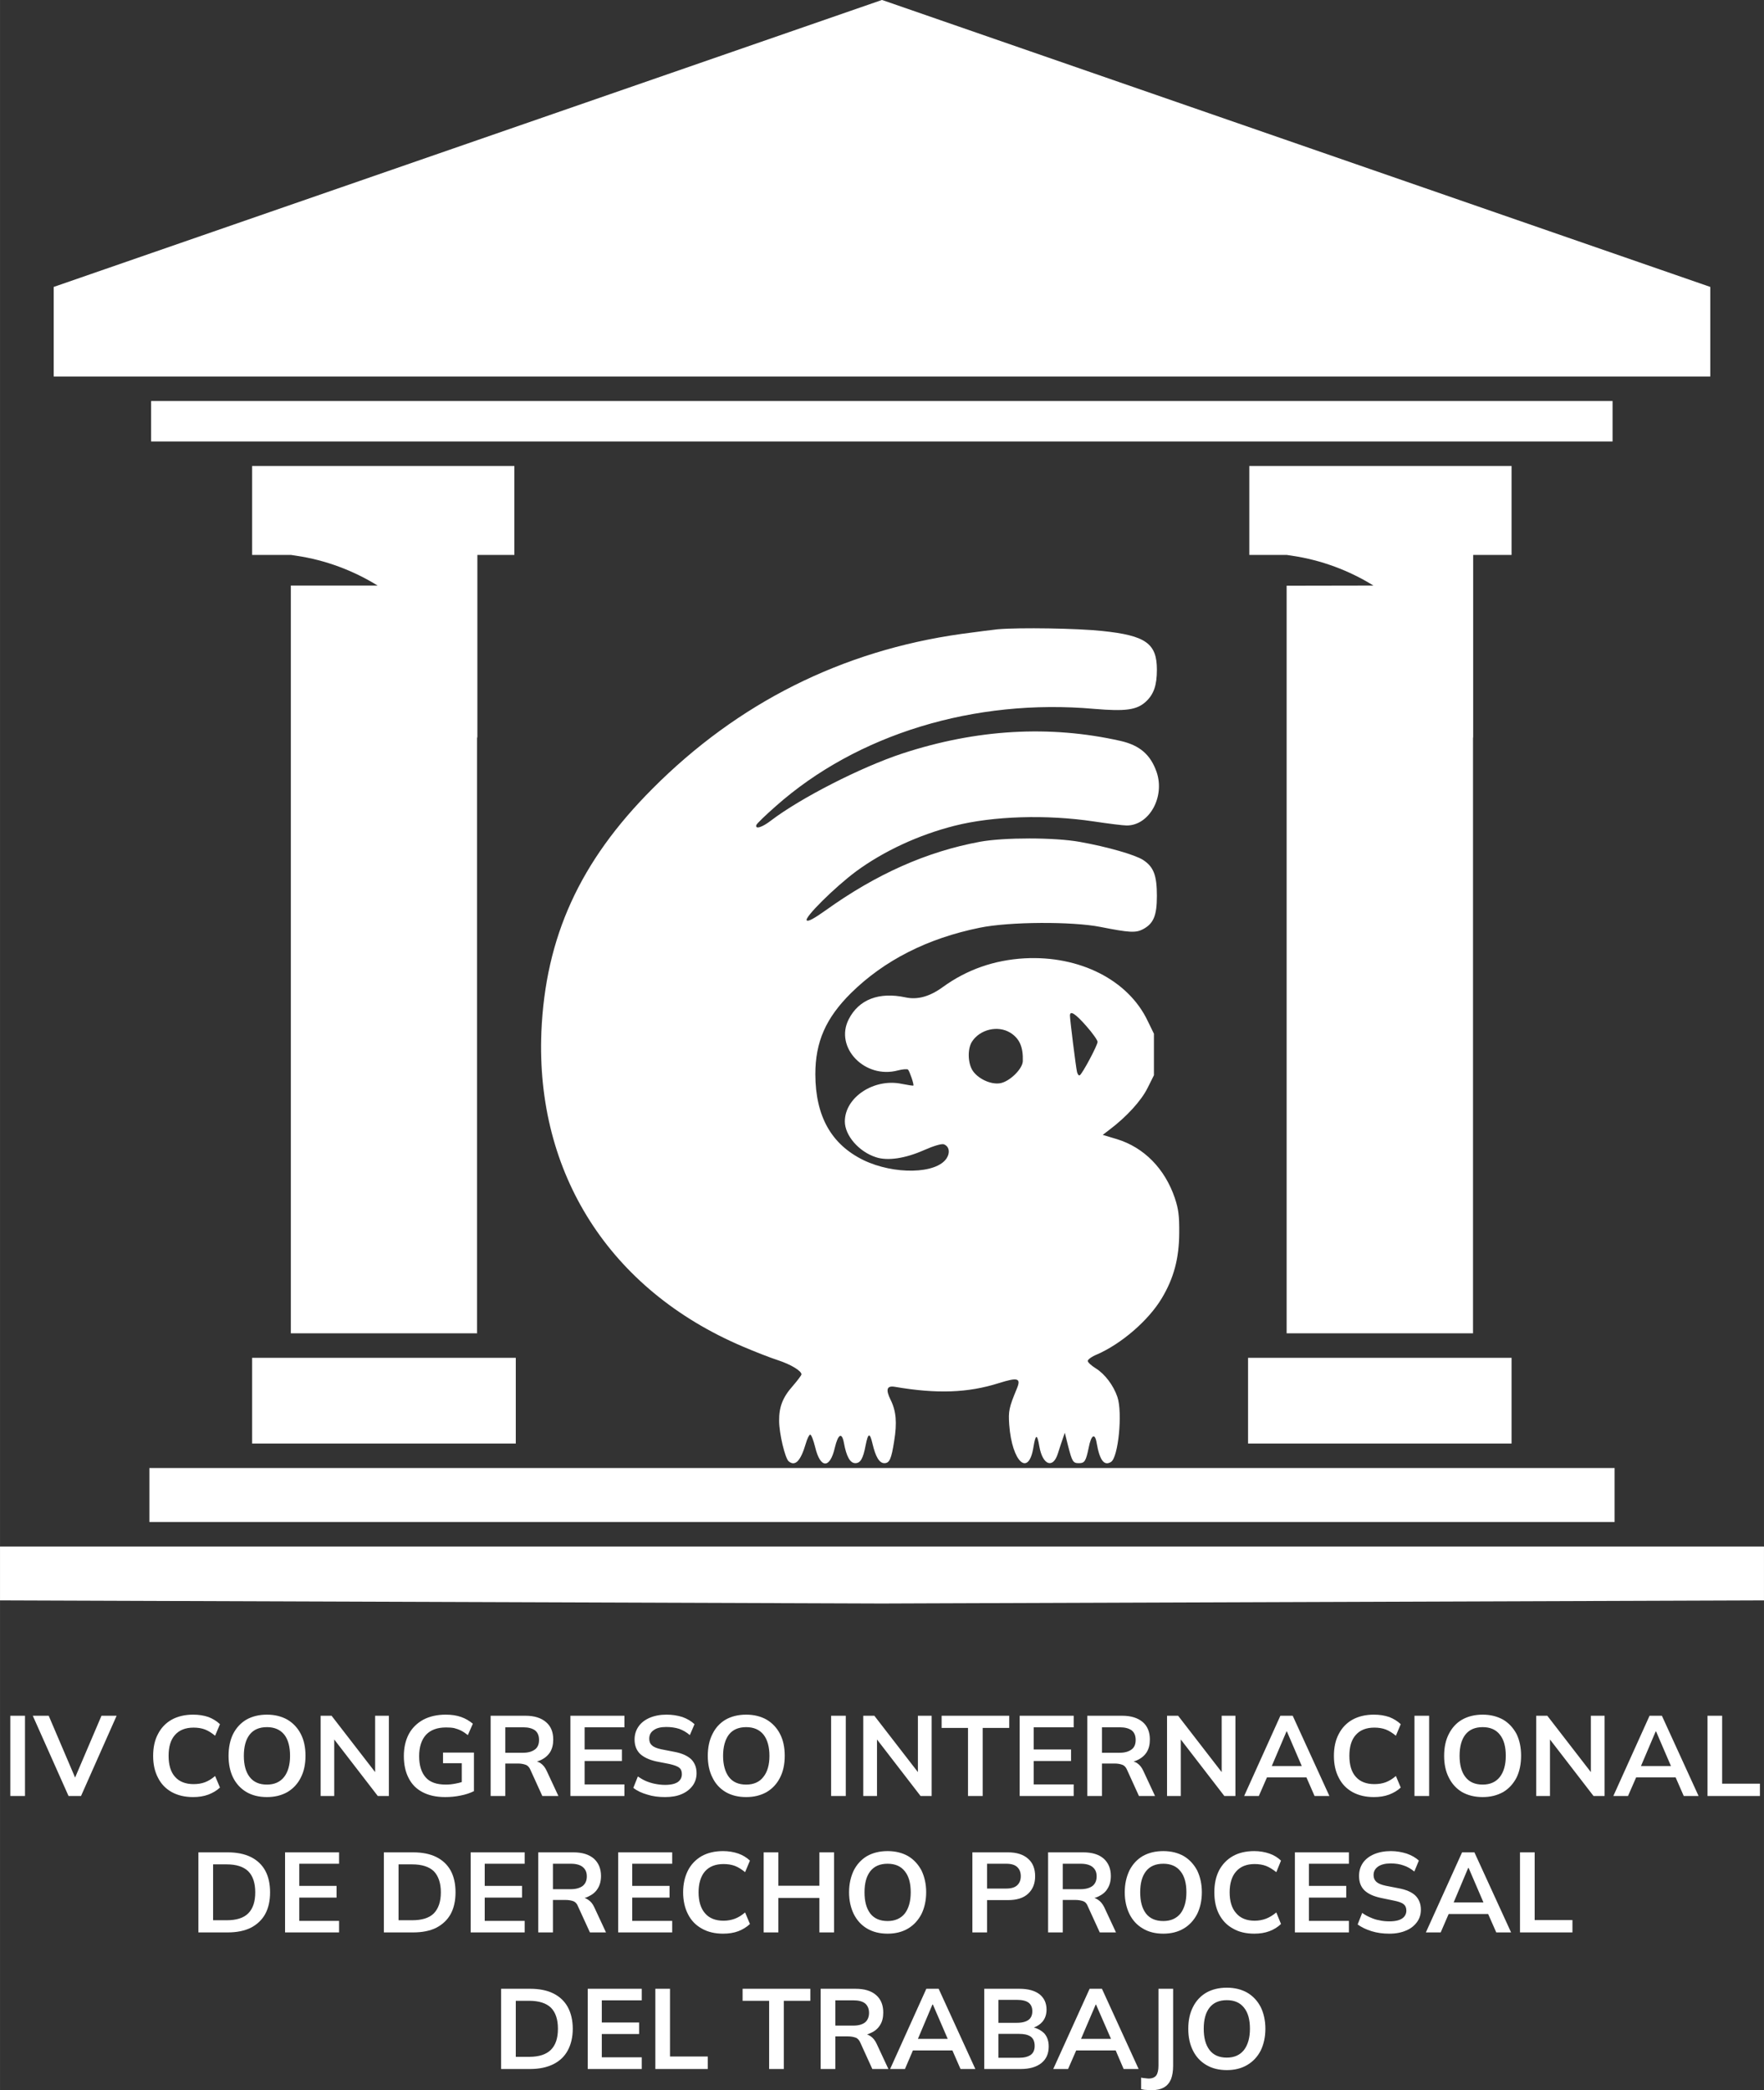
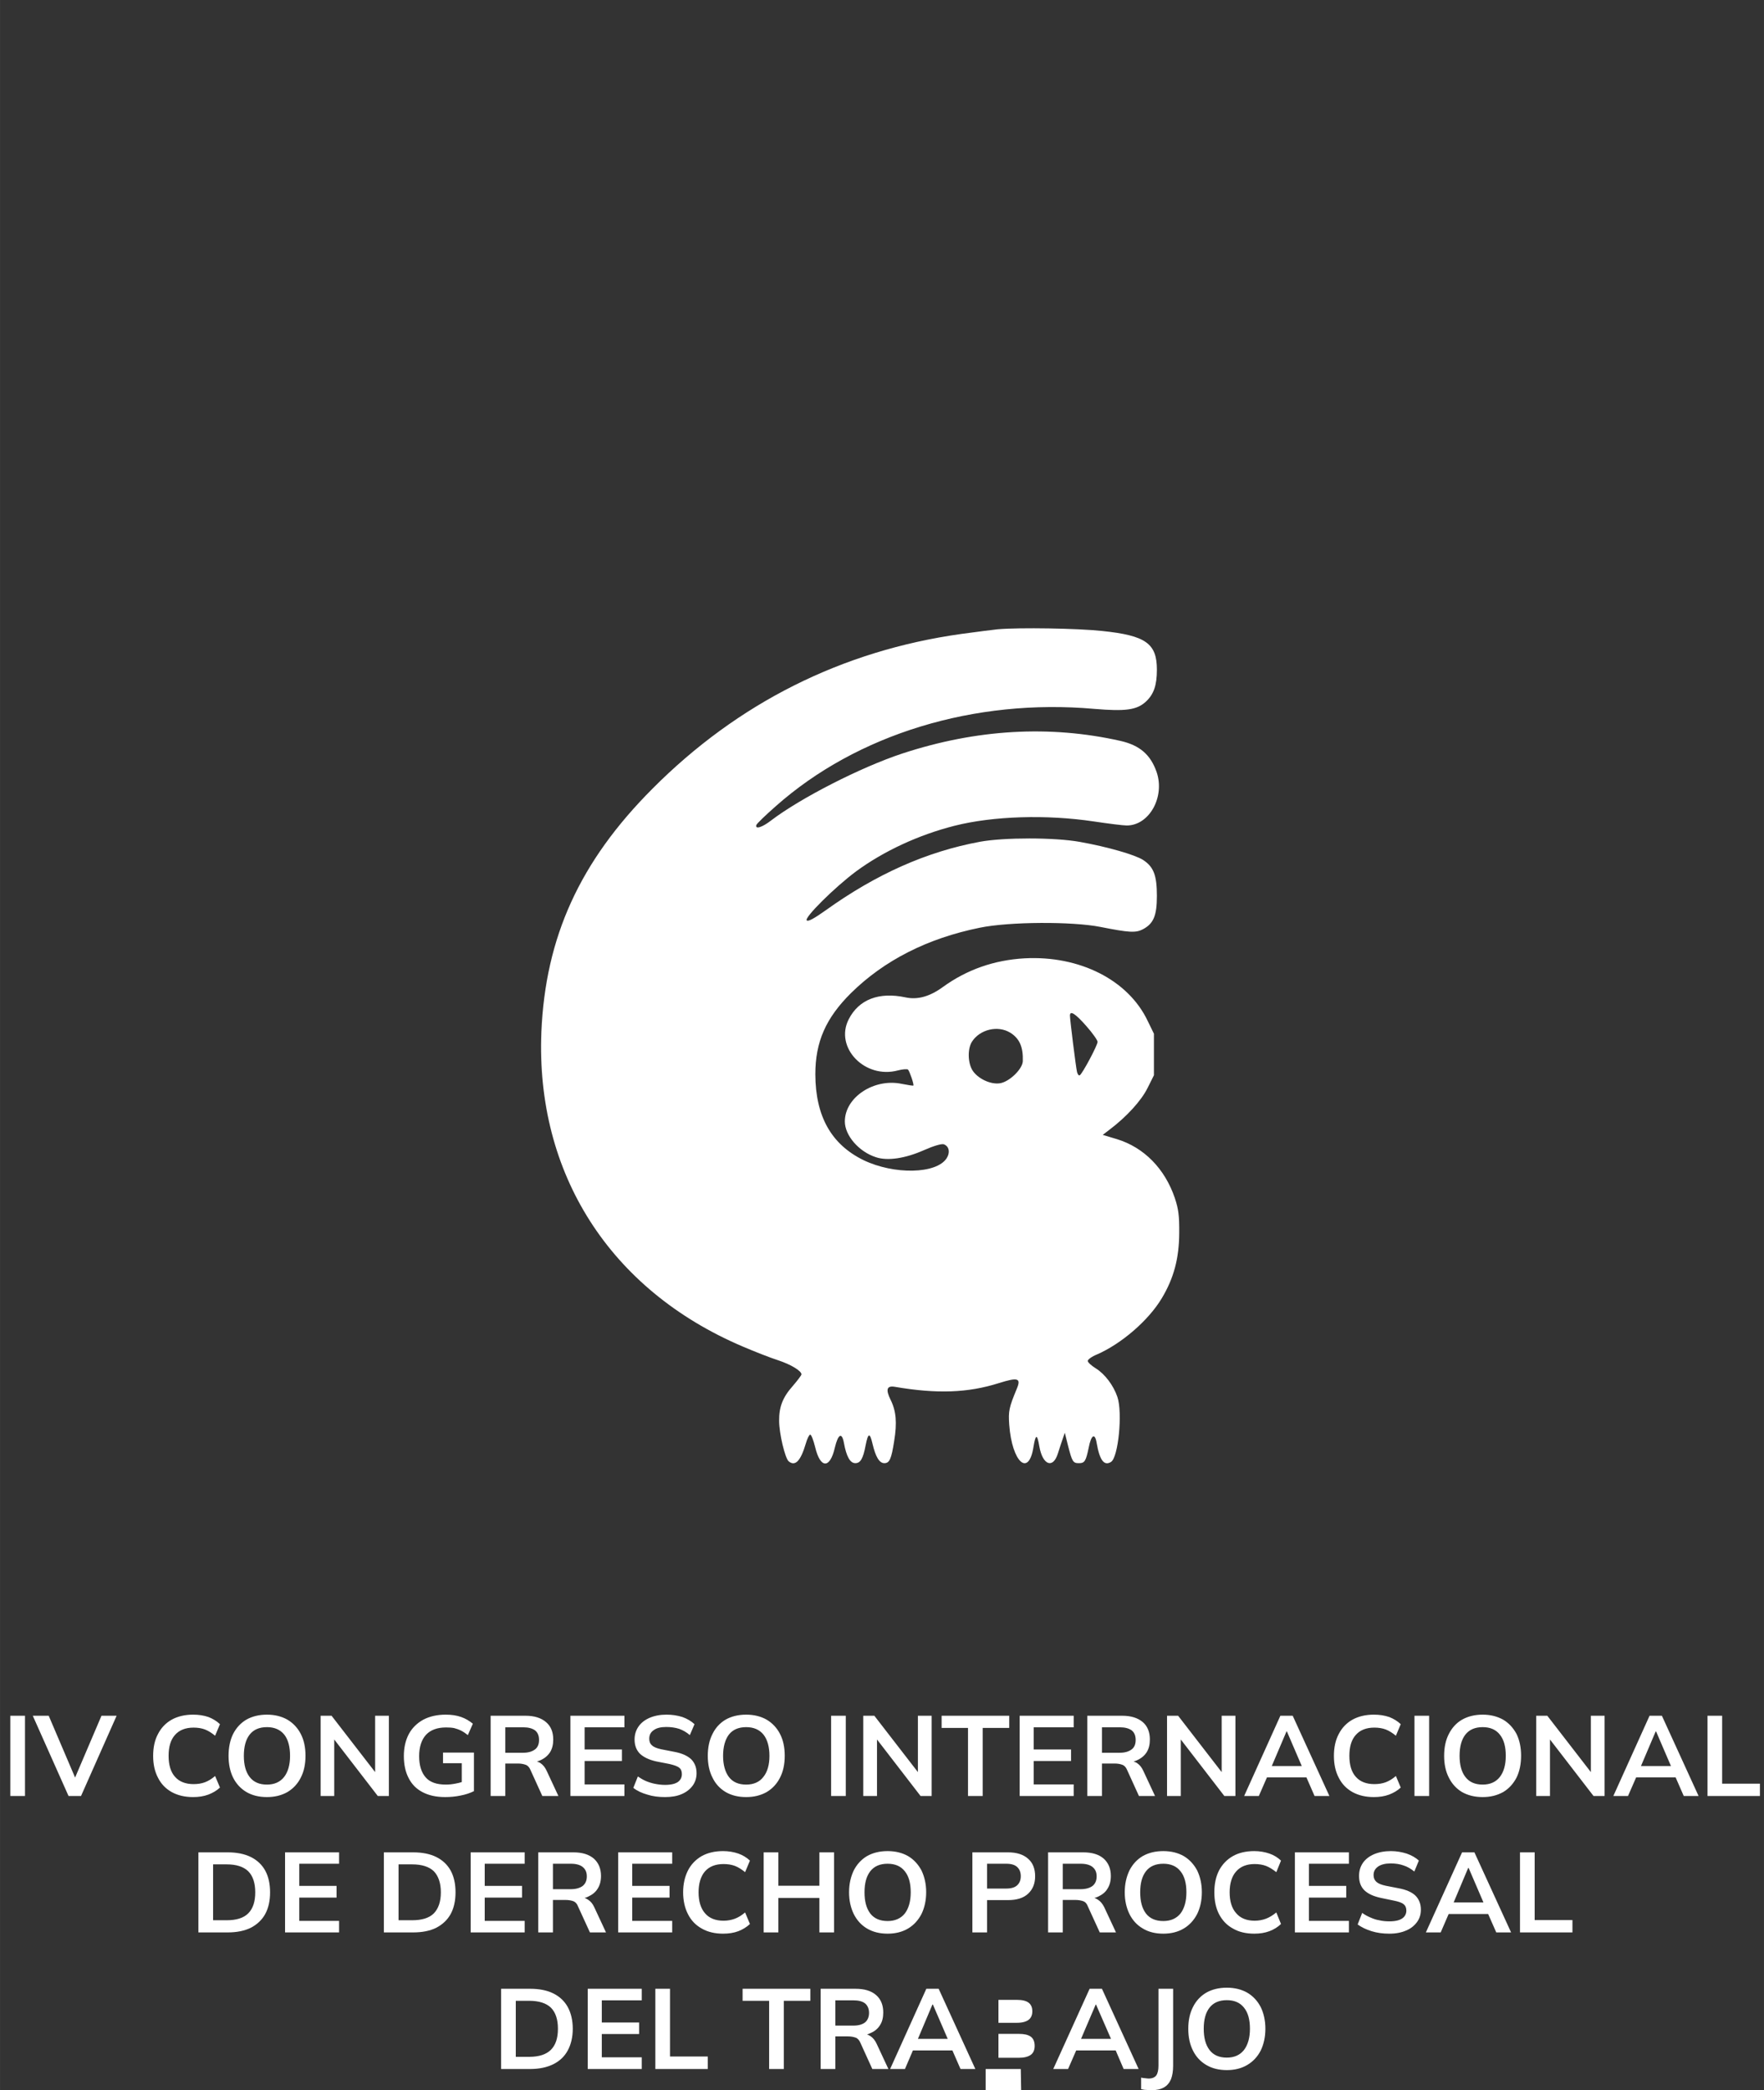
<svg xmlns="http://www.w3.org/2000/svg" xml:space="preserve" width="109.182mm" height="129.374mm" version="1.1" style="shape-rendering:geometricPrecision; text-rendering:geometricPrecision; image-rendering:optimizeQuality; fill-rule:evenodd; clip-rule:evenodd" viewBox="0 0 11300 13390">
  <rect x="0" y="0" width="11300" height="13390" fill="#333333" stroke="none" />
  <defs>
    <style type="text/css">
   
    .fil0 {fill:#FFF;fill-rule:nonzero}
   
  </style>
  </defs>
  <g id="Capa_x0020_1">
-     <path class="fil0" d="M10330 2569l-9362 0 0 259 9362 0 0 -259zm-10330 7338l0 345 5649 20 264 -1 0 0 5387 -19 0 -345 -2 1 0 -1 -7672 0 -3624 0 -2 0zm3058 -1366l-2 -1 0 -3821c1,3 1,7 2,10l0 -1174 237 0 0 -570 -1680 0 0 570 250 0 33 5c189,28 365,95 521,191l-556 0 0 4790 2 0 1191 0 2 0zm7285 863l-1 0 0 0 -9385 0 0 346 2892 0 6493 0 1 0 0 -346zm-2348 -157l1688 0 0 -549 -1688 0 0 549zm-6380 0l1689 0 0 -549 -1689 0 0 549zm7822 -706l-1 -1 0 -3820c0,3 1,6 1,9l0 -1174 246 0 0 -570 -1680 0 0 570 241 0 33 5c189,28 366,95 521,191l-556 1 0 4789 2 0 1192 0 1 0zm-3786 -8541l3 1 -4 -1 1 0 0 0 -1 0 -1 0 0 0 -5305 1838 0 574 2 0 1957 0 8652 0 1 0 0 -574 -5305 -1838 0 0z" />
    <path class="fil0" d="M160 11505l0 -514 -94 0 0 514 94 0zm359 0l228 -514 -97 0 -169 396 -169 -396 -102 0 229 514 80 0zm816 -9c28,-11 53,-25 74,-45l-31 -74c-22,19 -44,32 -65,40 -21,8 -46,12 -73,12 -52,0 -92,-16 -119,-47 -28,-31 -41,-77 -41,-134 0,-58 13,-103 41,-134 27,-31 67,-47 119,-47 27,0 52,4 73,12 21,8 43,22 65,40l31 -74c-21,-20 -46,-35 -74,-46 -30,-10 -62,-15 -98,-15 -53,0 -99,11 -137,32 -39,22 -68,53 -88,92 -21,39 -31,86 -31,140 0,54 10,100 31,140 20,40 49,70 88,92 38,21 84,32 137,32 36,0 68,-5 98,-16zm158 -109c20,40 49,71 86,93 36,21 80,32 131,32 50,0 94,-11 131,-32 37,-22 66,-53 86,-93 20,-39 30,-86 30,-140 0,-53 -10,-100 -30,-139 -20,-39 -49,-70 -86,-92 -37,-21 -81,-32 -131,-32 -51,0 -95,11 -132,32 -37,22 -65,53 -85,92 -19,39 -29,86 -29,140 0,53 10,100 29,139zm106 -275c25,-32 62,-48 111,-48 48,0 85,16 111,48 25,32 37,78 37,136 0,57 -13,103 -38,135 -26,33 -63,49 -110,49 -49,0 -86,-16 -111,-49 -25,-32 -37,-78 -37,-135 0,-58 12,-104 37,-136zm542 393l0 -362 279 362 71 0 0 -514 -88 0 0 361 -279 -361 -70 0 0 514 87 0zm810 -3c32,-6 61,-16 85,-28l0 -247 -198 0 0 68 120 0 0 121c-14,4 -28,8 -42,10 -20,4 -40,6 -60,6 -59,0 -102,-15 -129,-46 -28,-32 -42,-77 -42,-136 0,-59 15,-105 44,-137 29,-31 72,-47 128,-47 19,0 37,1 52,4 15,4 30,9 44,16 14,7 29,17 44,29l32 -73c-22,-18 -46,-33 -75,-43 -28,-10 -61,-15 -98,-15 -56,0 -104,11 -144,32 -40,22 -72,53 -93,92 -21,40 -32,87 -32,141 0,54 10,101 30,140 20,40 49,70 89,91 39,21 88,32 146,32 32,0 66,-3 99,-10l0 0zm286 -437l115 0c33,0 58,7 76,20 17,14 25,34 25,61 0,27 -8,47 -25,60 -18,14 -43,22 -76,22l-115 0 0 -163zm0 440l0 -208 80 0c20,0 36,3 50,8 14,5 24,16 31,33l76 167 103 0 -75 -161c-10,-22 -23,-38 -39,-49 -7,-5 -15,-8 -23,-11 9,-2 17,-6 24,-9 26,-12 46,-29 60,-51 14,-23 20,-50 20,-81 0,-47 -15,-85 -46,-111 -31,-27 -75,-41 -131,-41l-224 0 0 514 94 0zm763 0l0 -74 -255 0 0 -150 239 0 0 -74 -239 0 0 -142 255 0 0 -74 -346 0 0 514 346 0zm367 -12c30,-13 53,-31 70,-54 17,-23 25,-50 25,-80 0,-38 -12,-67 -35,-90 -24,-22 -59,-38 -108,-47l-82 -16c-28,-6 -49,-14 -60,-25 -13,-11 -18,-25 -18,-43 0,-23 9,-42 29,-55 19,-14 46,-20 80,-20 30,0 58,4 83,12 25,9 47,22 68,40l30 -70c-22,-20 -47,-35 -78,-46 -32,-10 -65,-15 -102,-15 -41,0 -76,7 -107,20 -30,13 -54,31 -71,55 -17,24 -26,52 -26,84 0,39 12,69 35,92 24,22 59,39 106,49l82 16c30,7 51,14 63,24 12,9 17,23 17,41 0,21 -8,37 -25,50 -17,12 -45,19 -83,19 -23,0 -45,-3 -65,-7 -20,-4 -39,-10 -58,-18 -18,-8 -35,-18 -51,-29l-29 73c24,19 54,33 89,43 34,11 72,16 114,16 41,0 77,-6 107,-19zm197 -106c19,40 48,71 85,93 36,21 80,32 131,32 50,0 94,-11 131,-32 37,-22 66,-53 86,-93 20,-39 30,-86 30,-140 0,-53 -10,-100 -30,-139 -20,-39 -49,-70 -86,-92 -37,-21 -81,-32 -131,-32 -51,0 -95,11 -132,32 -37,22 -65,53 -84,92 -20,39 -30,86 -30,140 0,53 10,100 30,139zm105 -275c25,-32 62,-48 111,-48 48,0 85,16 111,48 25,32 38,78 38,136 0,57 -13,103 -39,135 -25,33 -63,49 -110,49 -49,0 -86,-16 -111,-49 -24,-32 -37,-78 -37,-135 0,-58 13,-104 37,-136zm749 393l0 -514 -94 0 0 514 94 0zm200 0l0 -362 279 362 71 0 0 -514 -88 0 0 361 -279 -361 -71 0 0 514 88 0zm677 0l0 -436 170 0 0 -78 -433 0 0 78 169 0 0 436 94 0zm583 0l0 -74 -256 0 0 -150 239 0 0 -74 -239 0 0 -142 256 0 0 -74 -346 0 0 514 346 0zm181 -440l115 0c33,0 58,7 76,20 17,14 25,34 25,61 0,27 -8,47 -25,60 -18,14 -43,22 -76,22l-115 0 0 -163zm0 440l0 -208 80 0c20,0 37,3 50,8 14,5 24,16 31,33l76 167 103 0 -75 -161c-10,-22 -23,-38 -39,-49 -7,-5 -15,-8 -23,-11 9,-2 17,-6 24,-9 26,-12 46,-29 60,-51 14,-23 20,-50 20,-81 0,-47 -15,-85 -45,-111 -32,-27 -75,-41 -132,-41l-224 0 0 514 94 0zm505 0l0 -362 279 362 71 0 0 -514 -88 0 0 361 -279 -361 -71 0 0 514 88 0zm500 0l52 -119 253 0 52 119 95 0 -235 -514 -79 0 -232 514 94 0zm180 -413l95 221 -192 0 94 -221 3 0zm655 404c28,-11 53,-25 74,-45l-31 -74c-22,19 -44,32 -65,40 -21,8 -46,12 -73,12 -52,0 -92,-16 -119,-47 -28,-31 -41,-77 -41,-134 0,-58 13,-103 41,-134 27,-31 67,-47 119,-47 27,0 52,4 73,12 21,8 43,22 65,40l31 -74c-21,-20 -46,-35 -74,-46 -30,-10 -62,-15 -98,-15 -53,0 -99,11 -137,32 -39,22 -68,53 -88,92 -21,39 -31,86 -31,140 0,54 10,100 31,140 20,40 49,70 88,92 38,21 84,32 137,32 36,0 68,-5 98,-16zm256 9l0 -514 -94 0 0 514 94 0zm126 -118c20,40 48,71 85,93 37,21 81,32 132,32 50,0 93,-11 131,-32 37,-22 65,-53 86,-93 19,-39 29,-86 29,-140 0,-53 -10,-100 -29,-139 -21,-39 -49,-70 -86,-92 -38,-21 -81,-32 -131,-32 -51,0 -95,11 -132,32 -38,22 -65,53 -85,92 -20,39 -30,86 -30,140 0,53 10,100 30,139zm106 -275c25,-32 62,-48 111,-48 48,0 85,16 110,48 26,32 38,78 38,136 0,57 -13,103 -38,135 -26,33 -63,49 -110,49 -49,0 -86,-16 -111,-49 -25,-32 -37,-78 -37,-135 0,-58 12,-104 37,-136zm542 393l0 -362 279 362 71 0 0 -514 -88 0 0 361 -279 -361 -71 0 0 514 88 0zm500 0l52 -119 253 0 52 119 95 0 -235 -514 -79 0 -232 514 94 0zm180 -413l95 221 -192 0 94 -221 3 0zm665 413l0 -79 -242 0 0 -435 -94 0 0 514 336 0z" />
    <path class="fil0" d="M1458 12379c59,0 108,-10 149,-30 40,-21 71,-50 92,-88 21,-39 31,-85 31,-139 0,-54 -10,-100 -31,-139 -21,-38 -52,-67 -92,-87 -41,-20 -90,-30 -149,-30l-187 0 0 513 187 0zm-93 -436l87 0c62,0 108,15 138,44 30,30 45,75 45,135 0,61 -15,105 -45,135 -30,30 -76,44 -138,44l-87 0 0 -358zm807 436l0 -74 -255 0 0 -149 239 0 0 -75 -239 0 0 -142 255 0 0 -73 -346 0 0 513 346 0zm474 0c59,0 109,-10 149,-30 40,-21 71,-50 92,-88 21,-39 31,-85 31,-139 0,-54 -10,-100 -31,-139 -21,-38 -52,-67 -92,-87 -40,-20 -90,-30 -149,-30l-187 0 0 513 187 0zm-93 -436l87 0c62,0 109,15 139,44 29,30 45,75 45,135 0,61 -16,105 -45,135 -30,30 -77,44 -139,44l-87 0 0 -358zm808 436l0 -74 -256 0 0 -149 239 0 0 -75 -239 0 0 -142 256 0 0 -73 -346 0 0 513 346 0zm181 -440l115 0c33,0 59,7 76,21 17,14 26,33 26,60 0,27 -9,47 -26,61 -17,13 -43,21 -76,21l-115 0 0 -163zm0 440l0 -208 80 0c20,0 37,3 51,8 13,5 24,17 30,34l76 166 103 0 -75 -161c-10,-22 -23,-38 -39,-48 -7,-5 -15,-9 -23,-12 9,-2 17,-5 24,-9 26,-12 46,-28 60,-51 14,-22 21,-49 21,-81 0,-47 -16,-84 -46,-111 -32,-27 -75,-40 -131,-40l-225 0 0 513 94 0zm764 0l0 -74 -256 0 0 -149 239 0 0 -75 -239 0 0 -142 256 0 0 -73 -346 0 0 513 346 0zm424 -8c28,-11 53,-26 74,-46l-31 -74c-22,19 -44,32 -65,40 -21,8 -46,13 -73,13 -52,0 -92,-16 -119,-48 -27,-31 -41,-76 -41,-134 0,-57 14,-103 41,-134 27,-31 67,-47 119,-47 27,0 52,4 73,12 21,8 43,22 65,40l31 -74c-21,-20 -46,-35 -74,-45 -29,-10 -62,-16 -98,-16 -53,0 -99,11 -137,32 -38,22 -68,53 -88,92 -20,40 -31,86 -31,140 0,54 11,101 31,140 20,40 50,71 88,92 38,22 84,33 137,33 36,0 69,-5 98,-16zm256 8l0 -221 263 0 0 221 94 0 0 -513 -94 0 0 214 -263 0 0 -214 -94 0 0 513 94 0zm483 -118c20,40 48,71 85,93 37,22 81,33 132,33 50,0 94,-11 131,-33 37,-22 65,-53 86,-93 19,-39 30,-86 30,-140 0,-53 -11,-99 -30,-139 -21,-39 -49,-70 -86,-92 -37,-21 -81,-32 -131,-32 -51,0 -95,11 -132,32 -37,22 -65,53 -85,92 -19,40 -30,86 -30,140 0,53 11,100 30,139zm106 -274c25,-32 62,-48 111,-48 48,0 85,16 110,48 26,32 38,77 38,135 0,58 -13,103 -38,136 -26,32 -63,48 -110,48 -49,0 -86,-16 -111,-48 -25,-33 -37,-78 -37,-136 0,-58 12,-103 37,-135zm748 392l0 -207 134 0c56,0 99,-13 129,-41 30,-28 45,-65 45,-112 0,-48 -15,-86 -45,-112 -30,-27 -73,-41 -129,-41l-228 0 0 513 94 0zm0 -440l123 0c32,0 55,7 70,21 15,14 23,33 23,59 0,25 -8,44 -23,58 -15,14 -38,21 -70,21l-123 0 0 -159zm485 0l115 0c33,0 59,7 76,21 17,14 26,33 26,60 0,27 -9,47 -26,61 -17,13 -43,21 -76,21l-115 0 0 -163zm0 440l0 -208 80 0c20,0 37,3 51,8 14,5 24,17 30,34l76 166 104 0 -75 -161c-11,-22 -24,-38 -40,-48 -7,-5 -14,-9 -23,-12 9,-2 17,-5 25,-9 25,-12 46,-28 59,-51 14,-22 21,-49 21,-81 0,-47 -16,-84 -46,-111 -31,-27 -75,-40 -131,-40l-225 0 0 513 94 0zm427 -118c20,40 48,71 86,93 36,22 80,33 131,33 50,0 94,-11 131,-33 37,-22 65,-53 86,-93 19,-39 30,-86 30,-140 0,-53 -11,-99 -30,-139 -21,-39 -49,-70 -86,-92 -37,-21 -81,-32 -131,-32 -51,0 -95,11 -132,32 -37,22 -65,53 -85,92 -19,40 -30,86 -30,140 0,53 11,100 30,139zm106 -274c25,-32 62,-48 111,-48 48,0 85,16 110,48 26,32 38,77 38,135 0,58 -13,103 -38,136 -26,32 -63,48 -110,48 -49,0 -86,-16 -111,-48 -25,-33 -37,-78 -37,-136 0,-58 12,-103 37,-135zm791 384c29,-11 53,-26 74,-46l-30 -74c-23,19 -45,32 -66,40 -21,8 -46,13 -73,13 -51,0 -91,-16 -118,-48 -28,-31 -42,-76 -42,-134 0,-57 14,-103 42,-134 27,-31 67,-47 118,-47 27,0 52,4 73,12 21,8 43,22 66,40l30 -74c-21,-20 -45,-35 -74,-45 -29,-10 -62,-16 -97,-16 -54,0 -100,11 -137,32 -39,22 -68,53 -89,92 -20,40 -30,86 -30,140 0,54 10,101 30,140 21,40 50,71 89,92 37,22 83,33 137,33 35,0 68,-5 97,-16zm509 8l0 -74 -256 0 0 -149 239 0 0 -75 -239 0 0 -142 256 0 0 -73 -346 0 0 513 346 0zm366 -12c30,-12 53,-31 70,-54 17,-23 25,-49 25,-80 0,-37 -12,-67 -35,-90 -23,-22 -59,-38 -108,-47l-82 -16c-28,-6 -48,-14 -60,-25 -12,-11 -18,-25 -18,-43 0,-23 9,-41 29,-55 19,-13 46,-20 80,-20 31,0 58,4 83,13 25,8 47,21 69,39l29 -70c-21,-20 -47,-34 -78,-45 -32,-10 -65,-16 -101,-16 -41,0 -77,7 -108,20 -30,13 -54,31 -71,55 -17,25 -25,52 -25,84 0,39 11,69 34,92 24,23 59,39 106,49l82 17c30,6 51,13 63,23 12,9 18,23 18,41 0,21 -9,38 -26,50 -17,12 -44,19 -83,19 -23,0 -44,-2 -65,-7 -20,-3 -39,-10 -57,-18 -19,-8 -35,-17 -52,-29l-29 74c25,18 54,32 89,43 35,11 73,16 114,16 42,0 77,-7 107,-20zm222 12l51 -118 253 0 52 118 95 0 -235 -513 -79 0 -232 513 95 0zm179 -413l95 221 -191 0 93 -221 3 0zm665 413l0 -79 -242 0 0 -434 -94 0 0 513 336 0z" />
-     <path class="fil0" d="M3396 13254c59,0 109,-11 149,-31 40,-20 71,-49 92,-88 21,-39 32,-85 32,-139 0,-54 -11,-100 -32,-139 -21,-38 -52,-67 -92,-87 -40,-20 -90,-30 -149,-30l-186 0 0 514 186 0zm-92 -437l86 0c62,0 109,15 139,44 30,30 45,75 45,135 0,61 -15,105 -45,135 -30,30 -77,45 -139,45l-86 0 0 -359zm807 437l0 -75 -256 0 0 -149 239 0 0 -74 -239 0 0 -142 256 0 0 -74 -346 0 0 514 346 0zm423 0l0 -80 -242 0 0 -434 -94 0 0 514 336 0zm487 0l0 -437 170 0 0 -77 -434 0 0 77 170 0 0 437 94 0zm330 -440l115 0c33,0 58,6 76,20 16,14 25,34 25,60 0,27 -9,47 -25,61 -18,14 -43,21 -76,21l-115 0 0 -162zm0 440l0 -209 80 0c20,0 36,3 50,8 14,5 24,17 31,34l76 167 103 0 -75 -161c-10,-22 -23,-38 -39,-49 -8,-5 -15,-9 -23,-11 8,-3 16,-6 24,-10 26,-11 46,-28 60,-51 14,-22 20,-49 20,-80 0,-48 -15,-85 -46,-112 -31,-27 -75,-40 -131,-40l-224 0 0 514 94 0zm446 0l51 -119 253 0 52 119 95 0 -235 -514 -79 0 -232 514 95 0zm179 -413l95 220 -191 0 93 -220 3 0zm420 188l132 0c32,0 56,5 74,17 17,12 26,32 26,60 0,27 -9,46 -26,58 -18,12 -42,18 -74,18l-132 0 0 -153zm0 -218l118 0c34,0 59,6 75,18 16,12 24,31 24,55 0,24 -8,43 -24,55 -16,12 -41,19 -75,19l-118 0 0 -147zm143 443c56,0 101,-13 132,-38 31,-25 47,-60 47,-106 0,-36 -10,-64 -30,-86 -17,-16 -39,-29 -65,-36 22,-8 40,-20 54,-36 18,-21 27,-47 27,-79 0,-41 -15,-74 -45,-98 -30,-23 -73,-35 -129,-35l-225 0 0 514 234 0zm303 0l52 -119 253 0 51 119 96 0 -235 -514 -79 0 -233 514 95 0zm179 -413l96 220 -192 0 94 -220 2 0zm435 531c20,-11 35,-29 45,-52 9,-23 14,-52 14,-87l0 -493 -94 0 0 493c0,28 -5,49 -14,62 -10,13 -26,20 -49,20 -6,0 -13,-1 -21,-2 -9,0 -18,-2 -27,-4l0 74c12,3 23,5 35,5 11,1 21,2 29,2 34,0 61,-6 82,-18zm186 -236c20,40 48,70 85,92 37,22 81,33 132,33 50,0 94,-11 131,-33 37,-22 65,-52 86,-92 19,-40 30,-86 30,-140 0,-53 -11,-100 -30,-139 -21,-40 -49,-70 -86,-92 -37,-21 -81,-32 -131,-32 -51,0 -95,11 -132,32 -37,22 -65,52 -85,92 -20,39 -30,86 -30,139 0,54 10,100 30,140zm106 -275c25,-32 62,-48 111,-48 48,0 85,16 110,48 26,32 38,77 38,135 0,58 -13,103 -38,136 -26,33 -63,49 -110,49 -49,0 -86,-16 -111,-49 -25,-33 -37,-78 -37,-136 0,-58 12,-103 37,-135z" />
+     <path class="fil0" d="M3396 13254c59,0 109,-11 149,-31 40,-20 71,-49 92,-88 21,-39 32,-85 32,-139 0,-54 -11,-100 -32,-139 -21,-38 -52,-67 -92,-87 -40,-20 -90,-30 -149,-30l-186 0 0 514 186 0zm-92 -437l86 0c62,0 109,15 139,44 30,30 45,75 45,135 0,61 -15,105 -45,135 -30,30 -77,45 -139,45l-86 0 0 -359zm807 437l0 -75 -256 0 0 -149 239 0 0 -74 -239 0 0 -142 256 0 0 -74 -346 0 0 514 346 0zm423 0l0 -80 -242 0 0 -434 -94 0 0 514 336 0zm487 0l0 -437 170 0 0 -77 -434 0 0 77 170 0 0 437 94 0zm330 -440l115 0c33,0 58,6 76,20 16,14 25,34 25,60 0,27 -9,47 -25,61 -18,14 -43,21 -76,21l-115 0 0 -162zm0 440l0 -209 80 0c20,0 36,3 50,8 14,5 24,17 31,34l76 167 103 0 -75 -161c-10,-22 -23,-38 -39,-49 -8,-5 -15,-9 -23,-11 8,-3 16,-6 24,-10 26,-11 46,-28 60,-51 14,-22 20,-49 20,-80 0,-48 -15,-85 -46,-112 -31,-27 -75,-40 -131,-40l-224 0 0 514 94 0zm446 0l51 -119 253 0 52 119 95 0 -235 -514 -79 0 -232 514 95 0zm179 -413l95 220 -191 0 93 -220 3 0zm420 188l132 0c32,0 56,5 74,17 17,12 26,32 26,60 0,27 -9,46 -26,58 -18,12 -42,18 -74,18l-132 0 0 -153zm0 -218l118 0c34,0 59,6 75,18 16,12 24,31 24,55 0,24 -8,43 -24,55 -16,12 -41,19 -75,19l-118 0 0 -147zm143 443l-225 0 0 514 234 0zm303 0l52 -119 253 0 51 119 96 0 -235 -514 -79 0 -233 514 95 0zm179 -413l96 220 -192 0 94 -220 2 0zm435 531c20,-11 35,-29 45,-52 9,-23 14,-52 14,-87l0 -493 -94 0 0 493c0,28 -5,49 -14,62 -10,13 -26,20 -49,20 -6,0 -13,-1 -21,-2 -9,0 -18,-2 -27,-4l0 74c12,3 23,5 35,5 11,1 21,2 29,2 34,0 61,-6 82,-18zm186 -236c20,40 48,70 85,92 37,22 81,33 132,33 50,0 94,-11 131,-33 37,-22 65,-52 86,-92 19,-40 30,-86 30,-140 0,-53 -11,-100 -30,-139 -21,-40 -49,-70 -86,-92 -37,-21 -81,-32 -131,-32 -51,0 -95,11 -132,32 -37,22 -65,52 -85,92 -20,39 -30,86 -30,139 0,54 10,100 30,140zm106 -275c25,-32 62,-48 111,-48 48,0 85,16 110,48 26,32 38,77 38,135 0,58 -13,103 -38,136 -26,33 -63,49 -110,49 -49,0 -86,-16 -111,-49 -25,-33 -37,-78 -37,-136 0,-58 12,-103 37,-135z" />
    <path class="fil0" d="M6392 4031c-28,3 -132,16 -234,30 -764,107 -1432,442 -1979,992 -465,466 -685,950 -711,1557 -37,908 439,1653 1288,2015 79,34 182,74 229,89 82,27 149,68 149,90 0,6 -25,39 -56,75 -64,72 -88,134 -87,223 0,81 38,239 61,259 42,35 77,-2 110,-114 9,-32 22,-57 28,-57 7,0 21,36 32,81 33,138 95,139 126,2 21,-87 45,-100 58,-30 16,88 40,130 73,130 33,0 50,-29 66,-114 16,-81 27,-84 44,-11 20,85 44,125 76,125 33,0 45,-26 63,-142 19,-117 13,-192 -23,-264 -33,-67 -24,-92 28,-83 269,46 467,39 666,-24 121,-38 143,-32 115,35 -51,123 -55,144 -49,232 18,239 124,337 155,144 14,-86 24,-88 38,-5 21,120 88,145 119,44 10,-32 24,-74 31,-94l13 -38 21 84c26,102 32,111 69,111 37,0 45,-12 63,-99 16,-83 40,-97 51,-31 19,111 48,150 92,122 47,-29 75,-316 41,-416 -25,-74 -80,-147 -138,-183 -29,-18 -52,-39 -52,-48 0,-9 26,-28 58,-41 157,-68 331,-218 416,-360 77,-128 111,-255 112,-417 1,-114 -5,-155 -28,-225 -64,-189 -198,-325 -372,-378l-90 -27 43 -33c109,-82 204,-186 244,-267l41 -82 0 -133 0 -133 -40 -82c-124,-262 -436,-420 -789,-401 -195,11 -370,73 -522,183 -85,62 -163,84 -241,67 -169,-36 -298,13 -363,140 -93,181 103,385 315,328 31,-8 60,-10 65,-5 11,13 39,96 34,102 -2,2 -35,-3 -75,-11 -177,-37 -364,86 -364,241 0,90 90,194 199,229 74,25 187,8 305,-44 63,-28 114,-43 129,-39 35,12 43,52 19,90 -66,101 -336,106 -532,12 -207,-101 -308,-281 -309,-550 0,-208 67,-360 228,-520 213,-210 490,-351 825,-419 188,-39 594,-41 774,-5 182,36 225,39 271,15 68,-36 90,-86 90,-214 0,-132 -21,-186 -88,-230 -51,-33 -227,-84 -406,-116 -162,-29 -483,-29 -638,-1 -342,63 -666,207 -992,441 -72,51 -110,72 -119,63 -18,-17 180,-213 316,-314 177,-130 401,-234 630,-292 248,-63 591,-73 892,-28 93,14 189,26 212,26 144,0 246,-183 191,-343 -39,-111 -108,-171 -232,-199 -453,-102 -922,-75 -1397,81 -264,87 -652,285 -842,430 -57,44 -102,57 -93,28 3,-9 59,-63 125,-121 520,-461 1272,-691 2040,-623 201,17 272,7 330,-46 51,-47 71,-105 71,-205 0,-168 -71,-219 -350,-248 -156,-17 -529,-23 -669,-11zm567 2542c40,45 72,91 72,101 0,22 -97,204 -114,214 -6,4 -14,-5 -18,-22 -7,-31 -45,-333 -45,-360 0,-35 35,-13 105,67zm-488 42c60,37 84,92 81,183 -2,50 -84,130 -144,141 -61,11 -147,-30 -180,-85 -29,-50 -30,-138 -1,-182 51,-78 165,-105 244,-57z" />
  </g>
</svg>